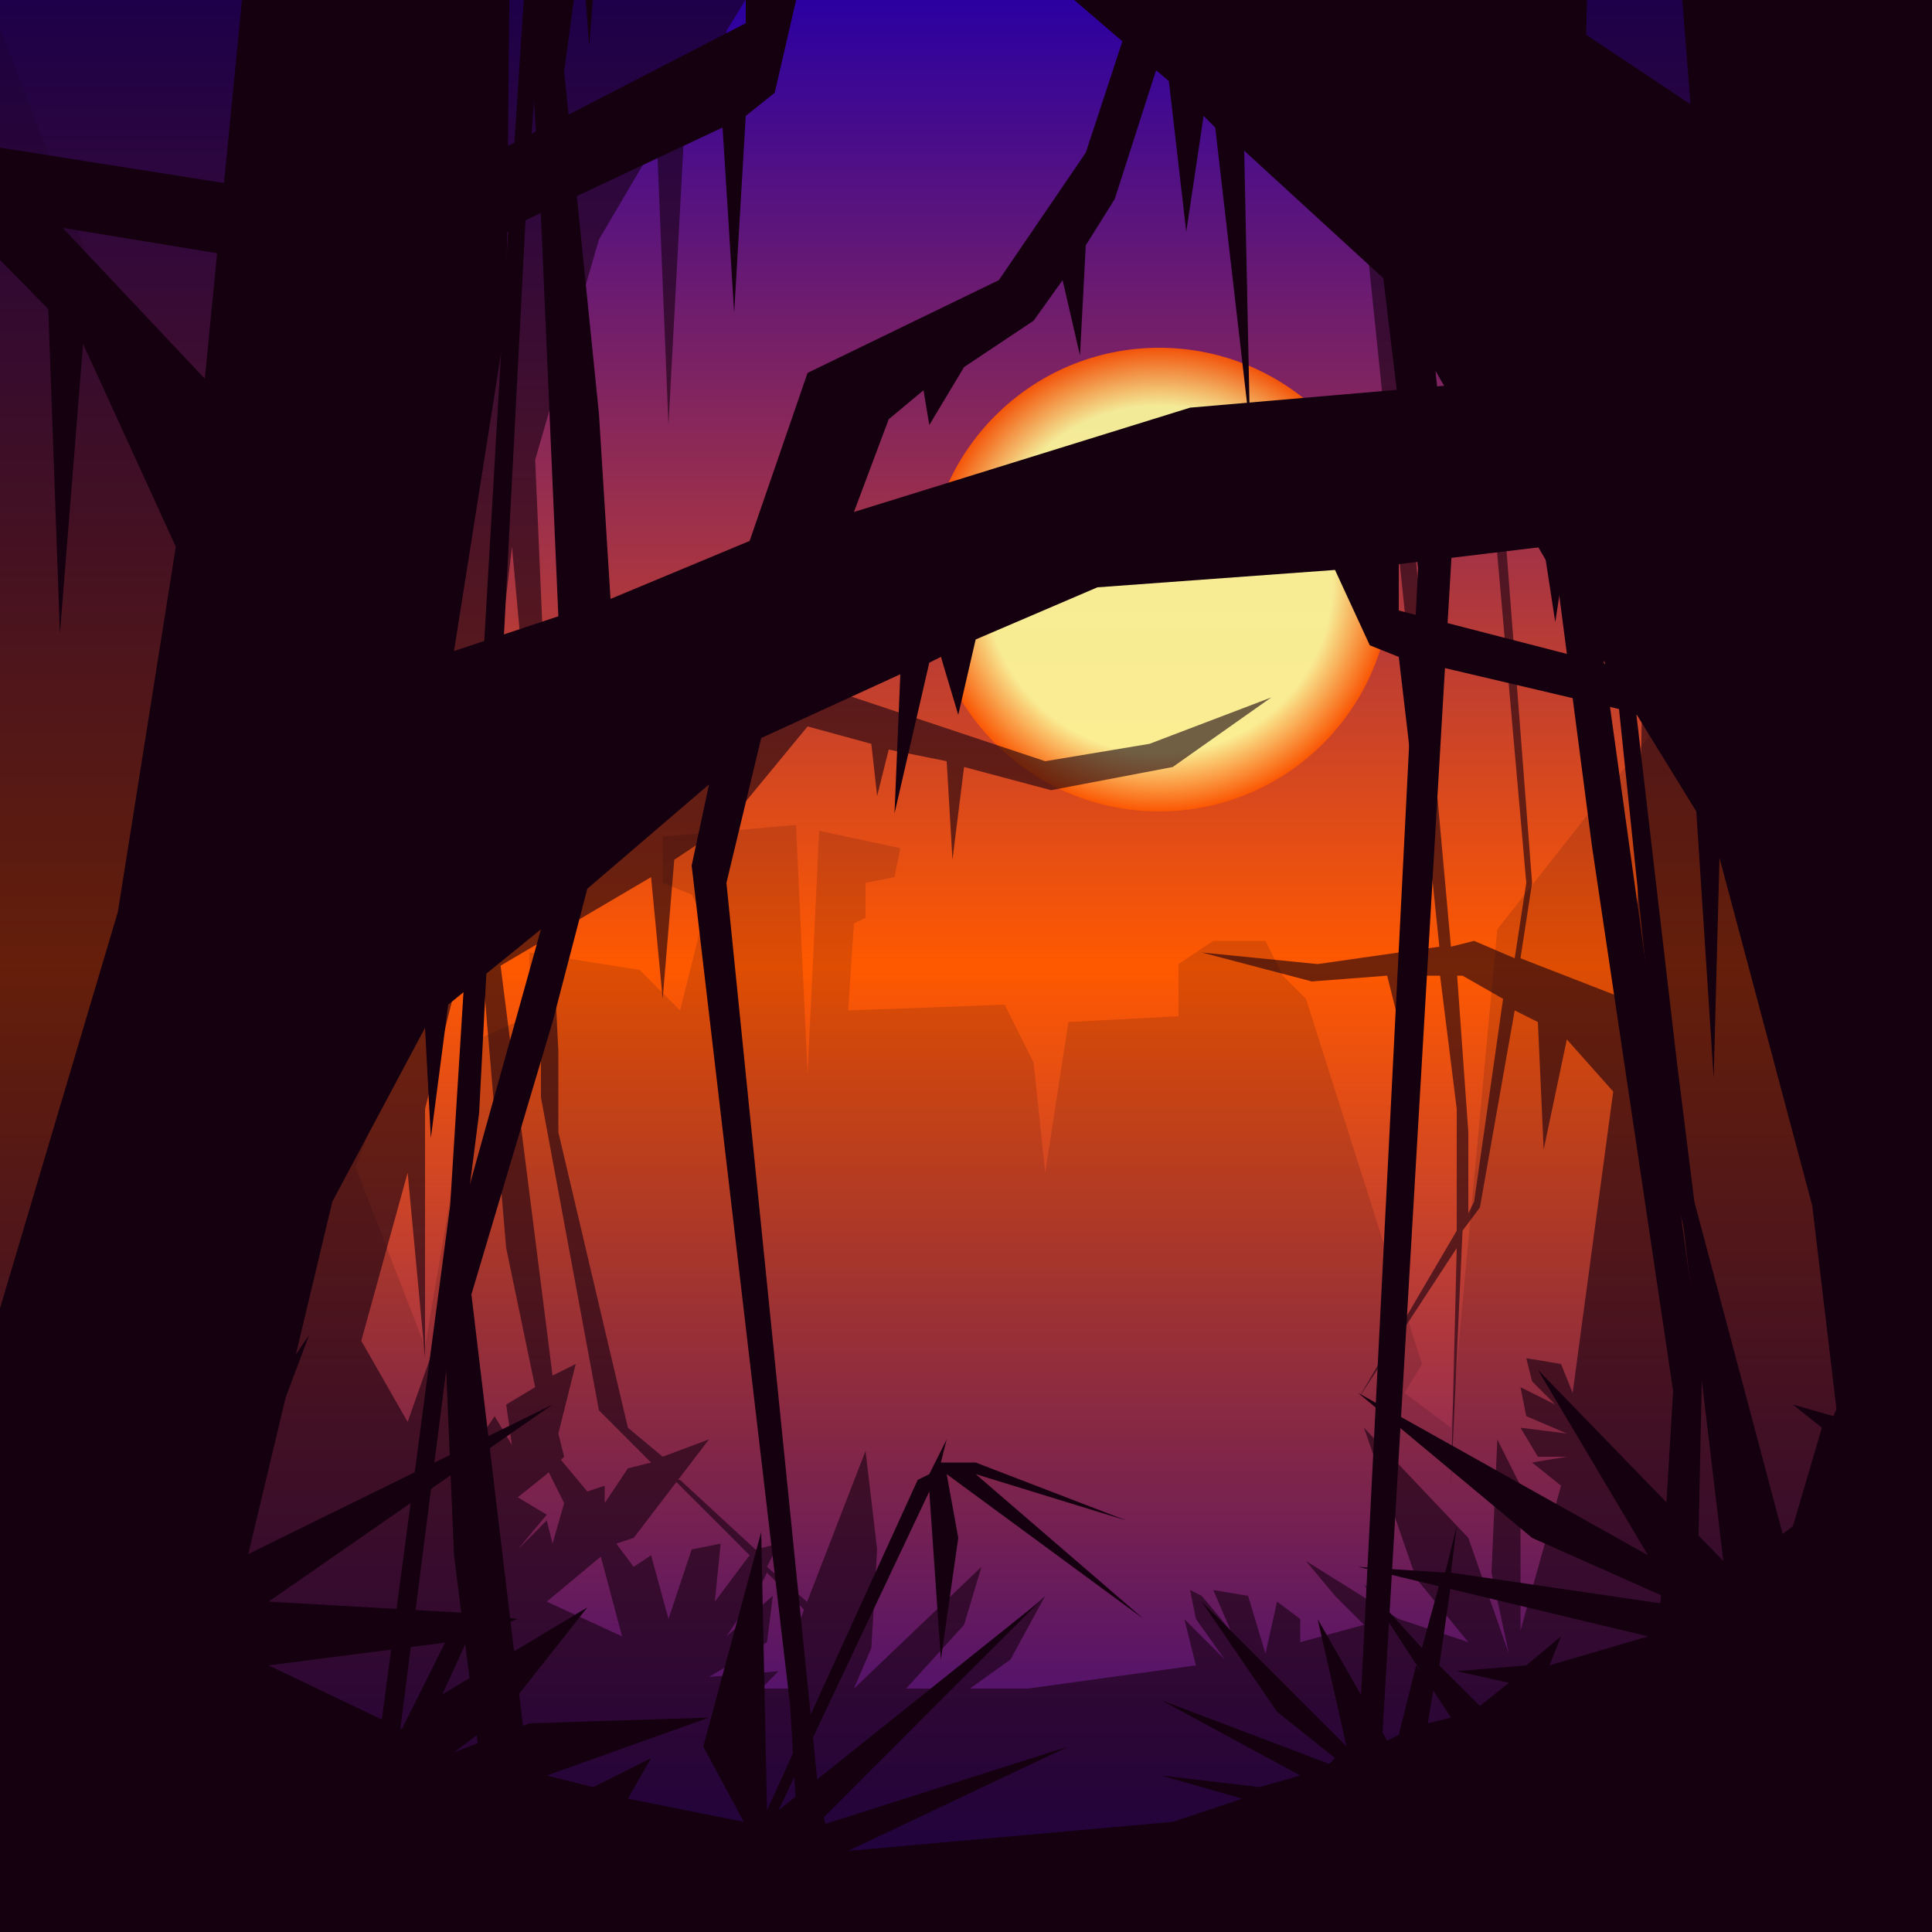
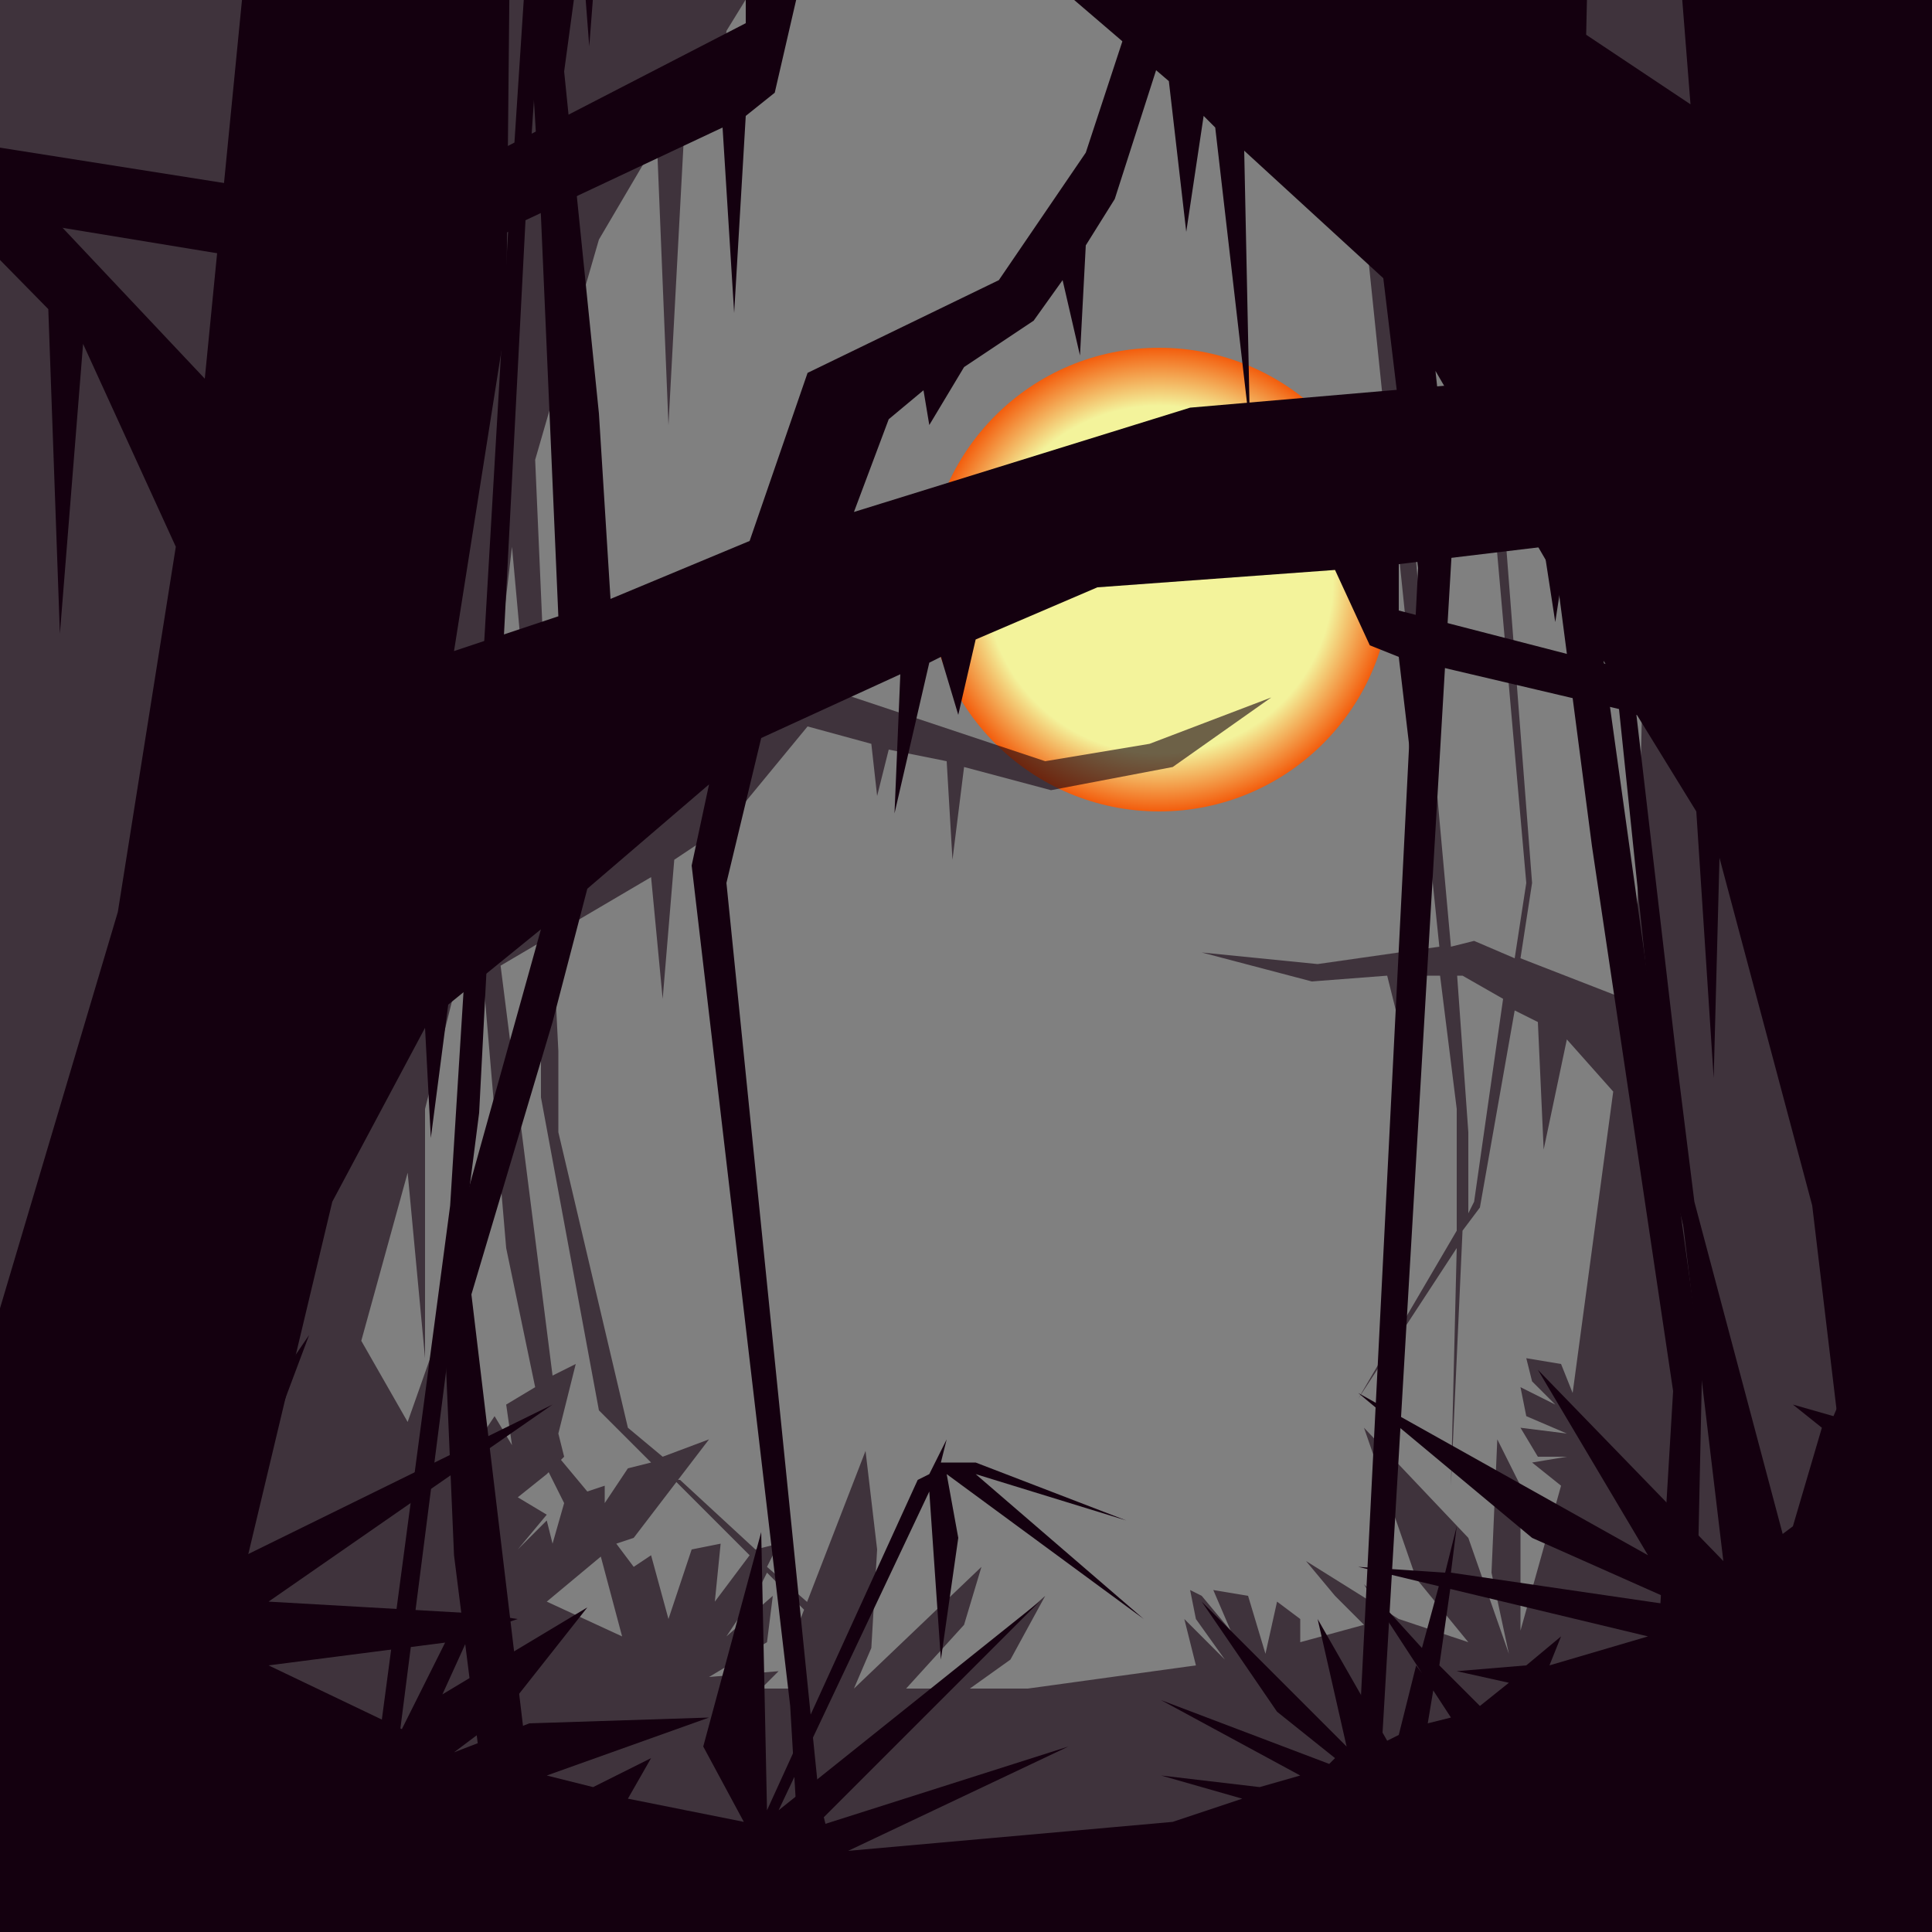
<svg xmlns="http://www.w3.org/2000/svg" x="0px" y="0px" width="1000px" height="1000px" viewBox="0 0 1000 1000">
  <rect x="0" y="0" width="1000" height="1000" fill="#808080" stroke="none" />
  <linearGradient id="B" gradientUnits="userSpaceOnUse" x1="500" y1="1000" x2="500" y2="0">
    <stop offset="0" style="stop-color:#2B00A1" />
    <stop offset="0.5" style="stop-color:#FF5900" />
    <stop offset="1" style="stop-color:#2B00A1" />
  </linearGradient>
-   <rect fill="url(#B)" width="1000" height="1000" />
  <radialGradient id="S" cx="600" cy="300" r="120" gradientUnits="userSpaceOnUse">
    <stop offset="0.75" style="stop-color:#FFFF9E" />
    <stop offset="1" style="stop-color:#FF5900" />
  </radialGradient>
  <circle opacity="0.9" fill="url(#S)" cx="600" cy="300" r="120" />
-   <polygon opacity="0.14" fill="#14000F" points="1138,-89 853,340 853,382 775,481 751,739 727,721 736,706 676,517 664,505 655,487 628,487 610,499 610,526 553,529 541,607 535,550 520,520 439,523 442,478 448,475 448,457 463,454 466,439 424,430 418,556 412,427 343,433 343,457 358,463 364,475 352,523 331,502 274,493 274,526 247,538 220,697 184,604 205,550 -59,-140 -140,-140 -140,1138 1138,1138 " />
  <polygon opacity="0.6" fill="#14000F" points="745,-140 766,-41 775,166 784,52 820,223 823,385 832,280 850,364 847,490 841,517 787,496 793,457 778,262 745,118 727,-140 712,-140 742,136 772,253 790,457 784,496 763,487 751,490 694,-140 679,-140 697,25 745,490 682,499 622,493 679,508 718,505 724,529 724,505 757,505 778,517 763,622 760,628 760,586 754,502 745,502 754,574 754,637 703,724 754,646 751,769 757,637 766,625 784,523 796,529 799,595 811,538 835,565 814,721 808,706 790,703 793,715 805,727 787,718 790,733 811,742 787,739 796,754 811,754 793,757 808,769 787,844 787,769 775,745 772,814 781,856 760,796 706,739 733,817 760,850 724,838 676,808 691,826 706,841 673,850 673,838 661,829 655,856 646,826 628,823 637,844 622,826 616,823 619,838 634,859 613,838 619,862 532,874 502,874 523,859 541,826 487,874 469,874 499,841 508,811 442,874 451,853 454,802 448,751 412,844 412,874 394,874 403,865 367,868 397,850 400,826 376,847 394,820 397,814 418,835 421,832 397,811 403,799 391,802 352,766 349,766 388,805 370,829 373,799 358,802 346,838 337,805 328,811 319,799 310,802 322,847 283,829 319,799 328,796 367,745 343,754 325,739 289,586 289,544 286,484 280,487 280,568 310,730 337,757 325,760 313,778 313,769 304,772 289,754 283,760 292,778 286,799 283,787 268,802 283,784 268,775 283,763 292,754 289,742 298,706 286,712 259,499 250,505 262,646 277,718 262,727 265,748 256,733 244,751 244,724 232,724 241,715 229,685 211,736 187,694 211,607 220,703 220,574 235,514 337,454 343,517 349,445 376,427 418,376 451,385 454,412 460,388 490,394 493,445 499,397 544,409 607,397 658,361 595,385 541,394 415,352 358,406 244,463 265,283 280,448 286,445 277,238 310,124 340,73 346,220 355,52 367,31 373,61 376,16 472,-140 -140,-140 -140,1138 1138,1138 1138,-140 " />
  <polygon fill="#14000F" points="616,211 442,265 460,217 478,202 481,220 499,190 535,166 550,145 559,184 562,127 577,103 655,-140 634,-140 562,79 517,145 418,193 388,280 316,310 310,214 292,37 316,-140 298,-140 274,13 280,112 289,319 235,337 262,166 265,-140 139,-140 106,196 -140,-65 -140,-8 25,160 31,328 43,178 91,283 61,472 -137,1138 49,1138 172,622 220,532 223,589 232,520 280,481 229,664 235,805 277,1138 301,1138 277,946 244,670 286,529 304,460 367,406 358,448 409,883 424,1138 436,1138 433,967 424,931 376,457 394,382 466,349 463,421 481,343 487,340 496,370 505,331 568,304 691,295 709,334 724,340 730,391 736,343 838,367 862,598 928,856 1138,1060 1138,1054 940,859 877,622 868,550 847,370 904,382 931,427 934,547 1138,865 1138,844 943,544 943,430 919,382 1138,364 1138,346 910,364 724,316 724,292 799,283 805,322 811,283 826,280 835,346 844,349 835,280 850,277 895,361 910,364 865,277 1138,244 1138,166 ">
    <animateMotion path="M 0 0 l 15 20 l 12 15 Z" dur="19s" repeatCount="indefinite" />
  </polygon>
  <polygon fill="#14000F" points="494,-198 668,-90 650,-186 632,-216 629,-180 611,-240 575,-288 560,-330 551,-252 548,-366 533,-414 455,-900 476,-900 548,-462 593,-330 692,-234 722,-60 794,0 800,-192 818,-546 794,-900 812,-900 836,-594 830,-396 821,18 875,54 848,-288 845,-900 971,-900 1004,-228 1250,-750 1250,-636 1085,-300 1079,36 1067,-264 1019,-54 1049,324 1247,1656 1061,1656 938,624 890,444 887,558 878,420 830,342 881,708 875,990 833,1656 809,1656 833,1272 866,720 824,438 806,300 743,192 752,276 701,1146 686,1656 674,1656 677,1314 686,1242 734,294 716,144 644,78 647,222 629,66 623,60 614,120 605,42 542,-12 419,-30 401,48 386,60 380,162 374,66 272,114 248,576 182,1092 -28,1500 -28,1488 170,1098 233,624 242,480 263,120 206,144 179,234 176,474 -28,1110 -28,1068 167,468 167,240 191,144 -28,108 -28,72 200,108 386,12 386,-36 311,-54 305,24 299,-54 284,-60 275,72 266,78 275,-60 260,-66 215,102 200,108 245,-66 -28,-132 -28,-288 ">
    <animateMotion path="M 0 0 l 15 19 l 13 14 Z" dur="17s" repeatCount="indefinite" />
  </polygon>
  <polygon fill="#14000F" points="1081,715 952,634 1030,718 982,694 1024,742 1012,748 973,736 970,760 982,763 967,769 973,760 976,670 949,733 928,727 943,739 928,790 916,799 868,607 892,808 796,709 853,805 703,721 793,796 874,832 751,814 754,790 748,814 703,811 853,847 802,862 808,847 790,862 754,865 781,871 766,883 745,862 751,820 745,820 736,853 706,820 751,889 739,892 742,874 733,862 724,898 718,901 682,838 697,904 622,829 661,886 691,910 688,913 601,880 673,919 652,925 601,919 643,931 607,943 439,958 553,904 421,946 538,829 403,937 481,772 487,859 496,796 490,763 592,838 505,763 583,787 505,757 487,757 490,745 487,751 481,763 475,766 397,937 394,793 364,904 385,943 325,931 337,910 307,925 283,919 367,889 274,892 235,907 235,907 259,889 304,832 229,877 229,877 244,844 232,847 208,895 139,862 232,850 268,838 247,835 253,826 244,835 139,829 286,727 115,811 160,691 109,766 109,637 82,733 88,799 31,643 67,790 82,826 61,793 67,790 64,784 55,784 -20,676 40,796 55,826 4,808 43,796 34,778 -140,748 -140,1138 1138,1138 1138,703 ">
    <animateMotion path="M 0 0 l 10 0Z" dur="16s" repeatCount="indefinite" />
  </polygon>
  <rect opacity="0" fill="#14000F" width="1000" height="1100" />
  <g opacity="0">
    <polygon fill="#14000F" points="499,334 271,307 -140,205 -140,268 244,328 265,358 298,373 316,403 310,367 280,355 268,331 484,352 469,379 460,382 463,376 454,391 445,415 445,439 457,451 460,451 463,448 460,451 457,448 454,445 466,427 487,442 484,445 484,451 490,448 502,448 508,448 508,442 505,439 520,430 532,451 526,448 523,448 529,451 532,451 544,436 547,424 529,382 526,385 505,352 577,325 619,355 589,316 739,256 796,268 745,247 " />
    <rect opacity="0" x="250" y="250" width="500" height="500" />
    <animate attributeName="opacity" id="monster" values="0;1;1;1;1;0" dur="10s" repeatCount="1" begin="click" restart="whenNotActive" />
    <animate attributeName="opacity" values="0;1;0;0;0;0;0;0" dur="60s" repeatCount="indefinite" begin="30s" end="monster.start" />
    <animateMotion path="M 0 0 l 0 -15Z" dur="30s" repeatCount="indefinite" />
  </g>
</svg>